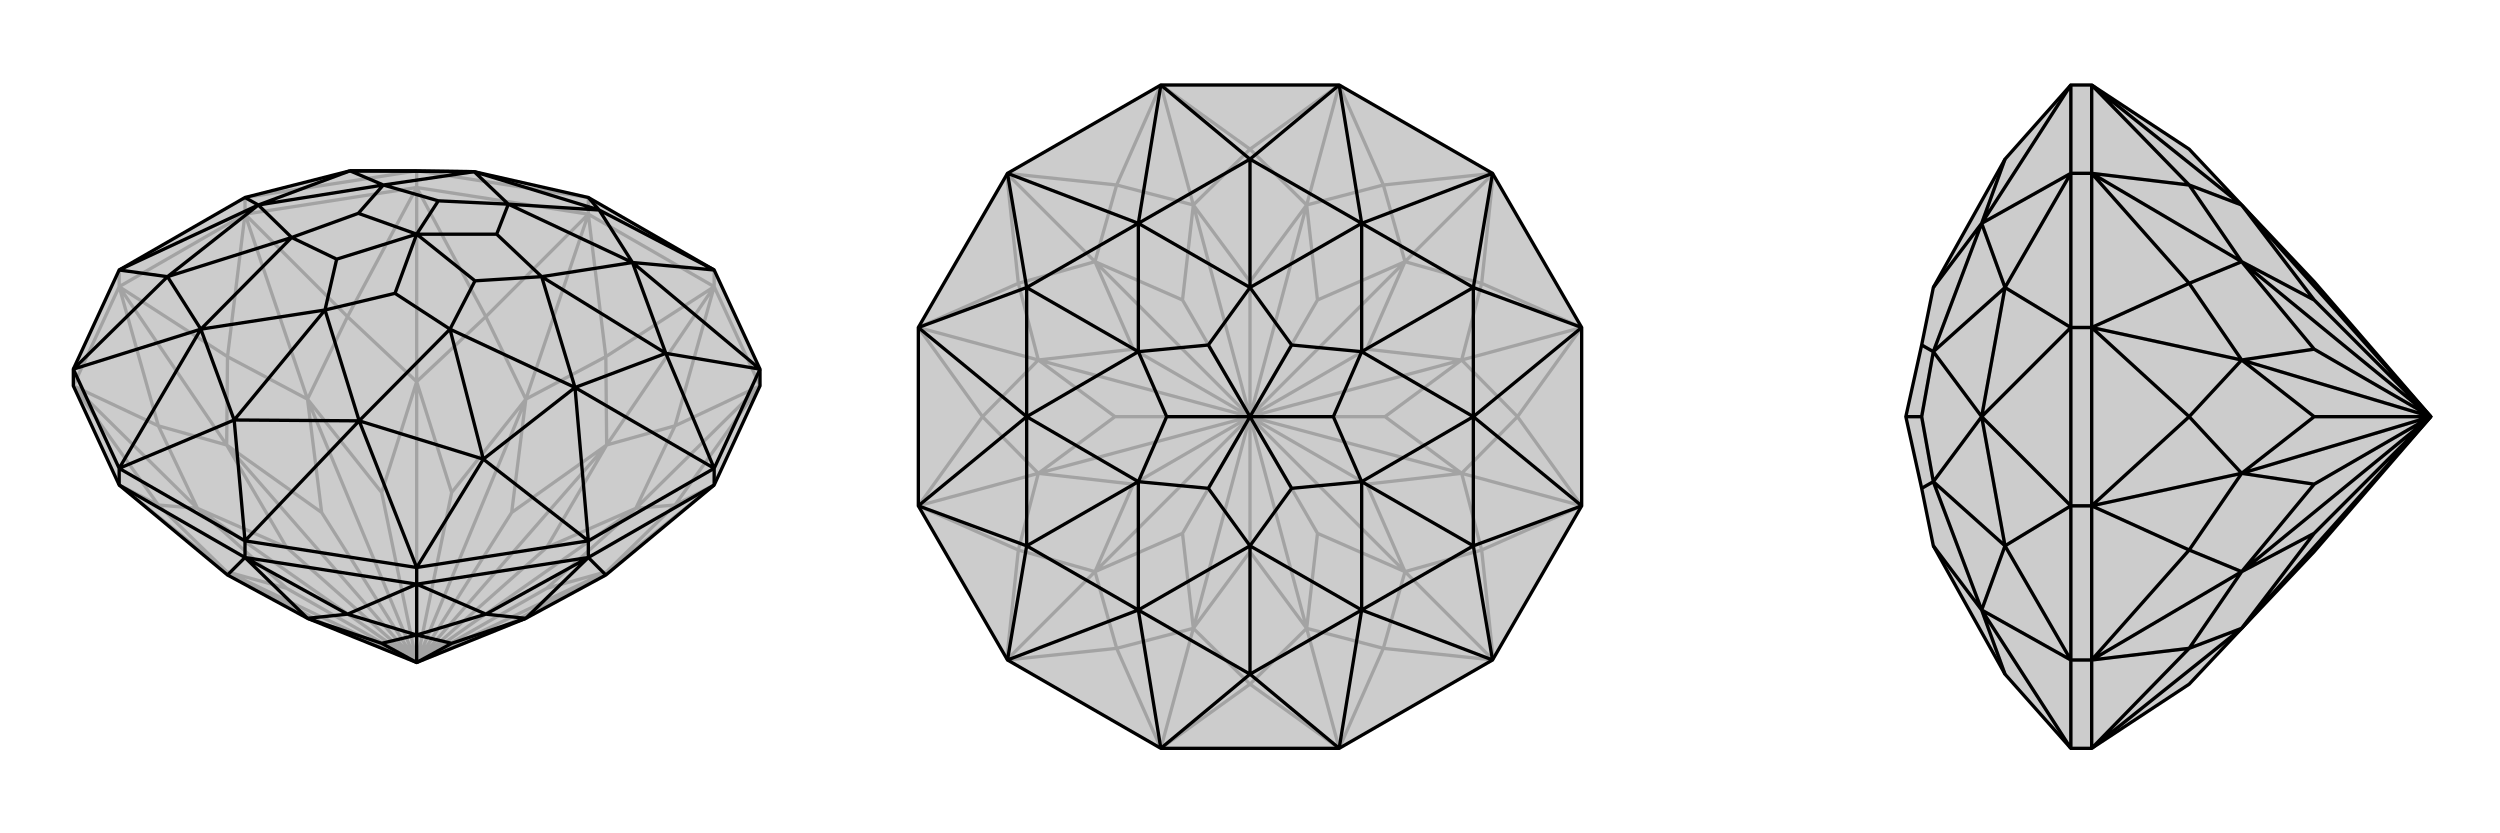
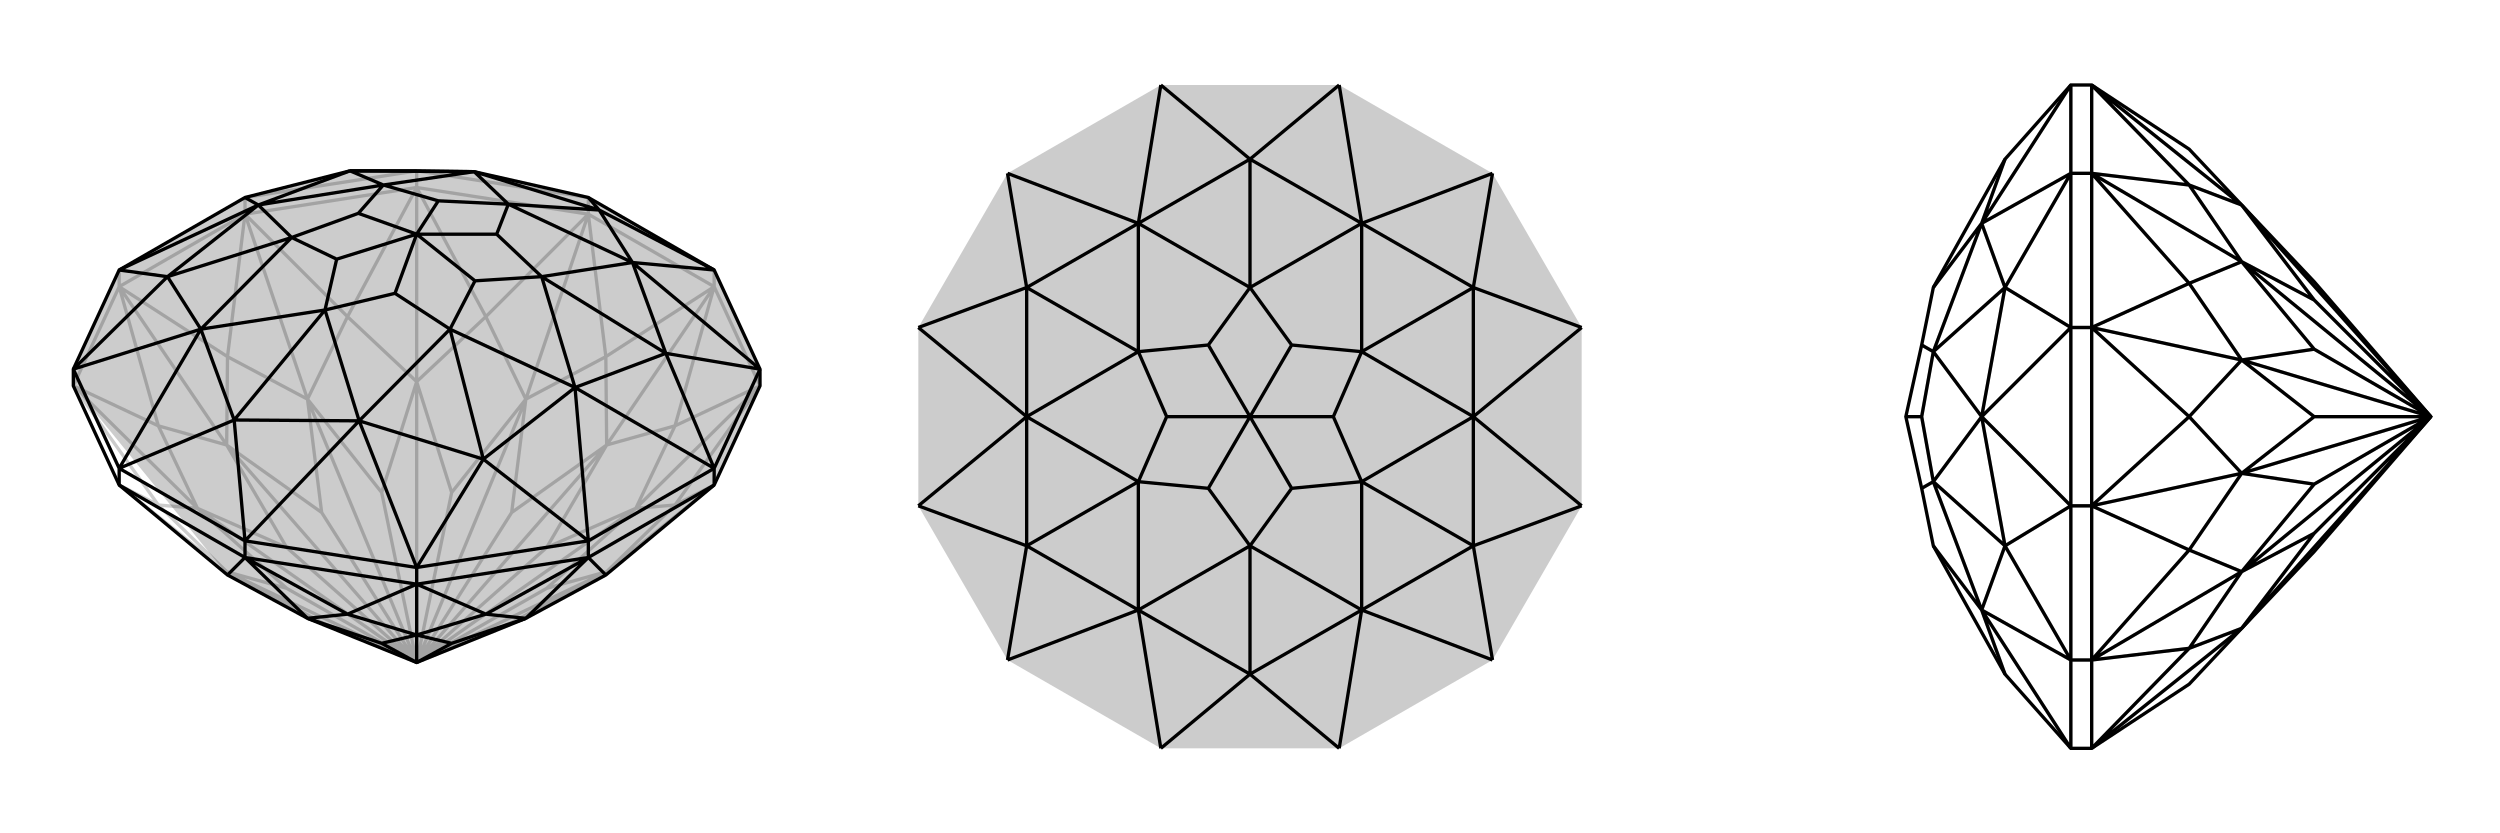
<svg xmlns="http://www.w3.org/2000/svg" viewBox="0 0 3000 1000">
  <g stroke="currentColor" stroke-width="4" fill="none" transform="translate(0 -45)">
-     <path fill="currentColor" stroke="none" fill-opacity=".2" d="M912,508L912,488L857,369L706,282L569,251L500,250L420,250L294,282L143,369L88,488L88,508L143,627L273,735L369,787L500,840L631,787L727,735L857,627z" />
+     <path fill="currentColor" stroke="none" fill-opacity=".2" d="M912,508L912,488L857,369L706,282L569,251L500,250L420,250L294,282L143,369L88,488L88,508L273,735L369,787L500,840L631,787L727,735L857,627z" />
    <path stroke-opacity=".2" d="M857,389L857,369M706,302L706,282M500,270L500,250M294,302L294,282M143,389L143,369M912,508L857,389M857,389L706,302M706,302L500,270M500,270L294,302M294,302L143,389M143,389L88,508M857,627L810,651M857,627L728,731M912,508L810,651M912,508L810,556M912,508L763,655M857,389L810,556M857,389L727,473M857,389L728,579M706,302L727,473M706,302L583,425M706,302L631,524M500,270L583,425M500,270L417,425M500,270L500,503M294,302L417,425M294,302L273,473M294,302L369,524M143,389L273,473M143,389L190,556M143,389L272,579M88,508L190,556M88,508L190,651M88,508L237,655M143,627L190,651M143,627L272,731M500,840L386,792M500,840L614,792M500,840L728,731M500,840L656,751M500,840L763,655M500,840L656,702M500,840L728,579M500,840L614,660M500,840L631,524M500,840L542,636M500,840L500,503M500,840L458,636M500,840L369,524M500,840L386,660M500,840L272,579M500,840L344,702M500,840L237,655M500,840L272,731M500,840L344,751M272,731L273,735M272,731L386,792M369,787L386,792M728,731L727,735M631,787L614,792M728,731L614,792M728,731L810,651M763,655L810,651M728,731L656,751M763,655L656,751M763,655L810,556M728,579L810,556M763,655L656,702M728,579L656,702M728,579L727,473M631,524L727,473M728,579L614,660M631,524L614,660M631,524L583,425M500,503L583,425M631,524L542,636M500,503L542,636M500,503L417,425M369,524L417,425M500,503L458,636M369,524L458,636M369,524L273,473M272,579L273,473M369,524L386,660M272,579L386,660M272,579L190,556M237,655L190,556M272,579L344,702M237,655L344,702M237,655L190,651M272,731L190,651M237,655L344,751M272,731L344,751M294,282L500,250M500,250L706,282" />
    <path d="M912,508L912,488L857,369L706,282L569,251L500,250L420,250L294,282L143,369L88,488L88,508L143,627L273,735L369,787L500,840L631,787L727,735L857,627z" />
    <path d="M294,714L294,694M500,746L500,726M706,714L706,694M857,627L857,607M143,627L143,607M294,714L143,627M294,714L500,746M500,746L706,714M706,714L857,627M294,714L273,735M294,714L417,782M294,714L369,787M500,746L417,782M500,746L583,782M500,746L500,807M706,714L583,782M706,714L727,735M706,714L631,787M500,840L458,817M500,807L500,840M500,840L542,817M369,787L417,782M500,807L417,782M369,787L458,817M500,807L458,817M500,807L583,782M631,787L583,782M500,807L542,817M631,787L542,817M912,488L857,607M706,694L500,726M294,694L143,607M857,369L719,297M912,488L799,469M857,607L799,469M706,694L580,596M500,726L580,596M294,694L281,549M143,607L281,549M88,488L201,377M143,369L201,377M706,282L719,297M719,297L569,251M719,297L759,360M719,297L610,290M799,469L759,360M799,469L690,510M799,469L650,377M580,596L690,510M580,596L431,550M580,596L540,440M281,549L431,550M281,549L241,440M281,549L390,417M201,377L241,440M201,377L310,291M201,377L350,330M420,250L310,291M420,250L569,251M420,250L460,267M759,360L610,290M759,360L650,377M690,510L650,377M690,510L540,440M431,550L540,440M431,550L390,417M241,440L390,417M241,440L350,330M310,291L350,330M310,291L460,267M569,251L610,290M569,251L460,267M610,290L596,326M610,290L526,286M650,377L596,326M650,377L570,382M596,326L500,326M540,440L570,382M540,440L474,397M570,382L500,326M390,417L474,397M390,417L404,356M474,397L500,326M350,330L404,356M350,330L430,301M500,326L404,356M460,267L430,301M460,267L526,286M500,326L526,286M500,326L430,301M857,369L759,360M912,488L759,360M857,607L706,694M857,607L690,510M706,694L690,510M500,726L294,694M500,726L431,550M294,694L431,550M143,607L88,488M143,607L241,440M88,488L241,440M143,369L310,291M294,282L310,291" />
  </g>
  <g stroke="currentColor" stroke-width="4" fill="none" transform="translate(1000 0)">
    <path fill="currentColor" stroke="none" fill-opacity=".2" d="M791,208L898,393L898,607L791,792L607,898L393,898L209,792L102,607L102,393L209,208L393,102L607,102z" />
-     <path stroke-opacity=".2" d="M393,898L500,821M607,898L500,821M607,898L660,778M607,898L568,754M792,792L660,778M792,792L778,660M792,792L686,686M898,607L778,660M898,607L821,500M898,607L754,568M898,393L821,500M898,393L778,340M898,393L754,432M792,208L778,340M792,208L660,222M792,208L686,314M607,102L660,222M607,102L500,179M607,102L568,246M393,102L500,179M393,102L340,222M393,102L432,246M208,208L340,222M208,208L222,340M208,208L314,314M102,393L222,340M102,393L179,500M102,393L246,432M102,607L179,500M102,607L222,660M102,607L246,568M208,792L222,660M208,792L340,778M208,792L314,686M393,898L340,778M393,898L432,754M500,500L500,662M568,754L500,500M500,500L581,640M686,686L500,500M500,500L640,581M754,568L500,500M500,500L662,500M500,500L754,432M500,500L640,419M500,500L686,314M500,500L581,360M500,500L568,246M500,500L500,338M500,500L432,246M500,500L419,360M500,500L314,314M500,500L360,419M500,500L246,432M500,500L338,500M500,500L246,568M500,500L360,581M500,500L314,686M500,500L432,754M500,500L419,640M432,754L500,821M568,754L500,821M432,754L500,662M568,754L500,662M568,754L660,778M686,686L660,778M568,754L581,640M686,686L581,640M686,686L778,660M754,568L778,660M686,686L640,581M754,568L640,581M754,568L821,500M754,432L821,500M754,568L662,500M754,432L662,500M754,432L778,340M686,314L778,340M754,432L640,419M686,314L640,419M686,314L660,222M568,246L660,222M686,314L581,360M568,246L581,360M568,246L500,179M432,246L500,179M568,246L500,338M432,246L500,338M432,246L340,222M314,314L340,222M432,246L419,360M314,314L419,360M314,314L222,340M246,432L222,340M314,314L360,419M246,432L360,419M246,432L179,500M246,568L179,500M246,432L338,500M246,568L338,500M246,568L222,660M314,686L222,660M246,568L360,581M314,686L360,581M314,686L340,778M432,754L340,778M314,686L419,640M432,754L419,640" />
-     <path d="M791,208L898,393L898,607L791,792L607,898L393,898L209,792L102,607L102,393L209,208L393,102L607,102z" />
    <path d="M607,102L500,191M791,208L768,345M898,393L768,345M898,607L768,655M791,792L768,655M607,898L500,809M393,898L500,809M209,792L232,655M102,607L232,655M102,393L232,345M209,208L232,345M393,102L500,191M500,191L366,268M500,191L634,268M500,191L500,345M768,345L634,268M768,345L768,500M768,345L634,422M768,655L768,500M768,655L634,732M768,655L634,578M500,809L634,732M500,809L366,732M500,809L500,655M232,655L366,732M232,655L232,500M232,655L366,578M232,345L232,500M232,345L366,268M232,345L366,422M634,268L500,345M634,268L634,422M768,500L634,422M768,500L634,578M634,732L634,578M634,732L500,655M366,732L500,655M366,732L366,578M232,500L366,578M232,500L366,422M366,268L500,345M366,268L366,422M500,345L550,414M500,345L450,414M634,422L550,414M634,422L600,500M550,414L500,500M634,578L600,500M634,578L550,586M600,500L500,500M500,655L550,586M500,655L450,586M550,586L500,500M366,578L450,586M366,578L400,500M500,500L450,586M366,422L400,500M366,422L450,414M500,500L450,414M500,500L400,500M607,102L634,268M791,208L634,268M898,393L768,500M898,607L768,500M791,792L634,732M607,898L634,732M393,898L366,732M209,792L366,732M102,607L232,500M102,393L232,500M209,208L366,268M393,102L366,268" />
  </g>
  <g stroke="currentColor" stroke-width="4" fill="none" transform="translate(2000 0)">
-     <path fill="currentColor" stroke="none" fill-opacity=".2" d="M627,821L690,754L777,662L917,500L777,338L690,246L627,179L510,102L485,102L406,191L320,345L306,414L287,500L306,586L320,655L406,809L485,898L510,898z" />
    <path stroke-opacity=".2" d="M510,208L485,208M510,393L485,393M510,607L485,607M510,792L485,792M510,102L510,208M510,208L510,393M510,393L510,607M510,607L510,792M510,898L510,792M510,102L627,222M510,102L690,246M510,208L627,222M510,208L627,340M510,208L690,314M510,393L627,340M510,393L627,500M510,393L690,432M510,607L627,500M510,607L627,660M510,607L690,568M510,792L627,660M510,792L627,778M510,792L690,686M510,898L627,778M510,898L690,754M917,500L690,246M917,500L777,360M917,500L690,314M917,500L777,419M917,500L690,432M917,500L777,500M917,500L690,568M917,500L777,581M917,500L690,686M917,500L690,754M917,500L777,640M690,246L627,222M690,314L627,222M690,246L777,360M690,314L777,360M690,314L627,340M690,432L627,340M690,314L777,419M690,432L777,419M690,432L627,500M690,568L627,500M690,432L777,500M690,568L777,500M690,568L627,660M690,686L627,660M690,568L777,581M690,686L777,581M690,686L627,778M690,754L627,778M690,686L777,640M690,754L777,640M485,792L485,607M485,393L485,208M485,792L406,655M485,607L406,655M485,393L406,345M485,208L406,345M406,191L378,268M406,809L378,732M406,655L378,732M406,655L378,500M406,655L320,578M406,345L378,500M406,345L378,268M406,345L320,422M378,732L320,655M378,732L320,578M378,500L320,578M378,500L320,422M378,268L320,345M378,268L320,422M320,578L306,586M320,578L306,500M320,422L306,500M320,422L306,414M287,500L306,500M485,898L485,792M485,898L378,732M485,792L378,732M485,607L485,393M485,607L378,500M485,393L378,500M485,208L485,102M485,208L378,268M485,102L378,268" />
    <path d="M627,821L690,754L777,662L917,500L777,338L690,246L627,179L510,102L485,102L406,191L320,345L306,414L287,500L306,586L320,655L406,809L485,898L510,898z" />
    <path d="M510,792L485,792M510,607L485,607M510,393L485,393M510,208L485,208M510,898L510,792M510,792L510,607M510,607L510,393M510,393L510,208M510,208L510,102M510,898L627,778M510,898L690,754M510,792L627,778M510,792L627,660M510,792L690,686M510,607L627,660M510,607L627,500M510,607L690,568M510,393L627,500M510,393L627,340M510,393L690,432M510,208L627,340M510,208L627,222M510,208L690,314M510,102L627,222M510,102L690,246M690,754L917,500M917,500L777,640M690,686L917,500M917,500L777,581M690,568L917,500M917,500L777,500M917,500L690,432M917,500L777,419M917,500L690,314M917,500L777,360M917,500L690,246M690,754L627,778M690,686L627,778M690,754L777,640M690,686L777,640M690,686L627,660M690,568L627,660M690,686L777,581M690,568L777,581M690,568L627,500M690,432L627,500M690,568L777,500M690,432L777,500M690,432L627,340M690,314L627,340M690,432L777,419M690,314L777,419M690,314L627,222M690,246L627,222M690,314L777,360M690,246L777,360M485,208L485,393M485,607L485,792M485,208L406,345M485,393L406,345M485,607L406,655M485,792L406,655M406,191L378,268M406,345L378,268M406,345L378,500M406,345L320,422M406,655L378,500M406,655L378,732M406,655L320,578M406,809L378,732M378,268L320,345M378,268L320,422M378,500L320,422M378,500L320,578M378,732L320,578M378,732L320,655M320,422L306,414M320,422L306,500M320,578L306,500M320,578L306,586M306,500L287,500M485,102L485,208M485,102L378,268M485,208L378,268M485,393L485,607M485,393L378,500M485,607L378,500M485,792L485,898M485,792L378,732M485,898L378,732" />
  </g>
</svg>